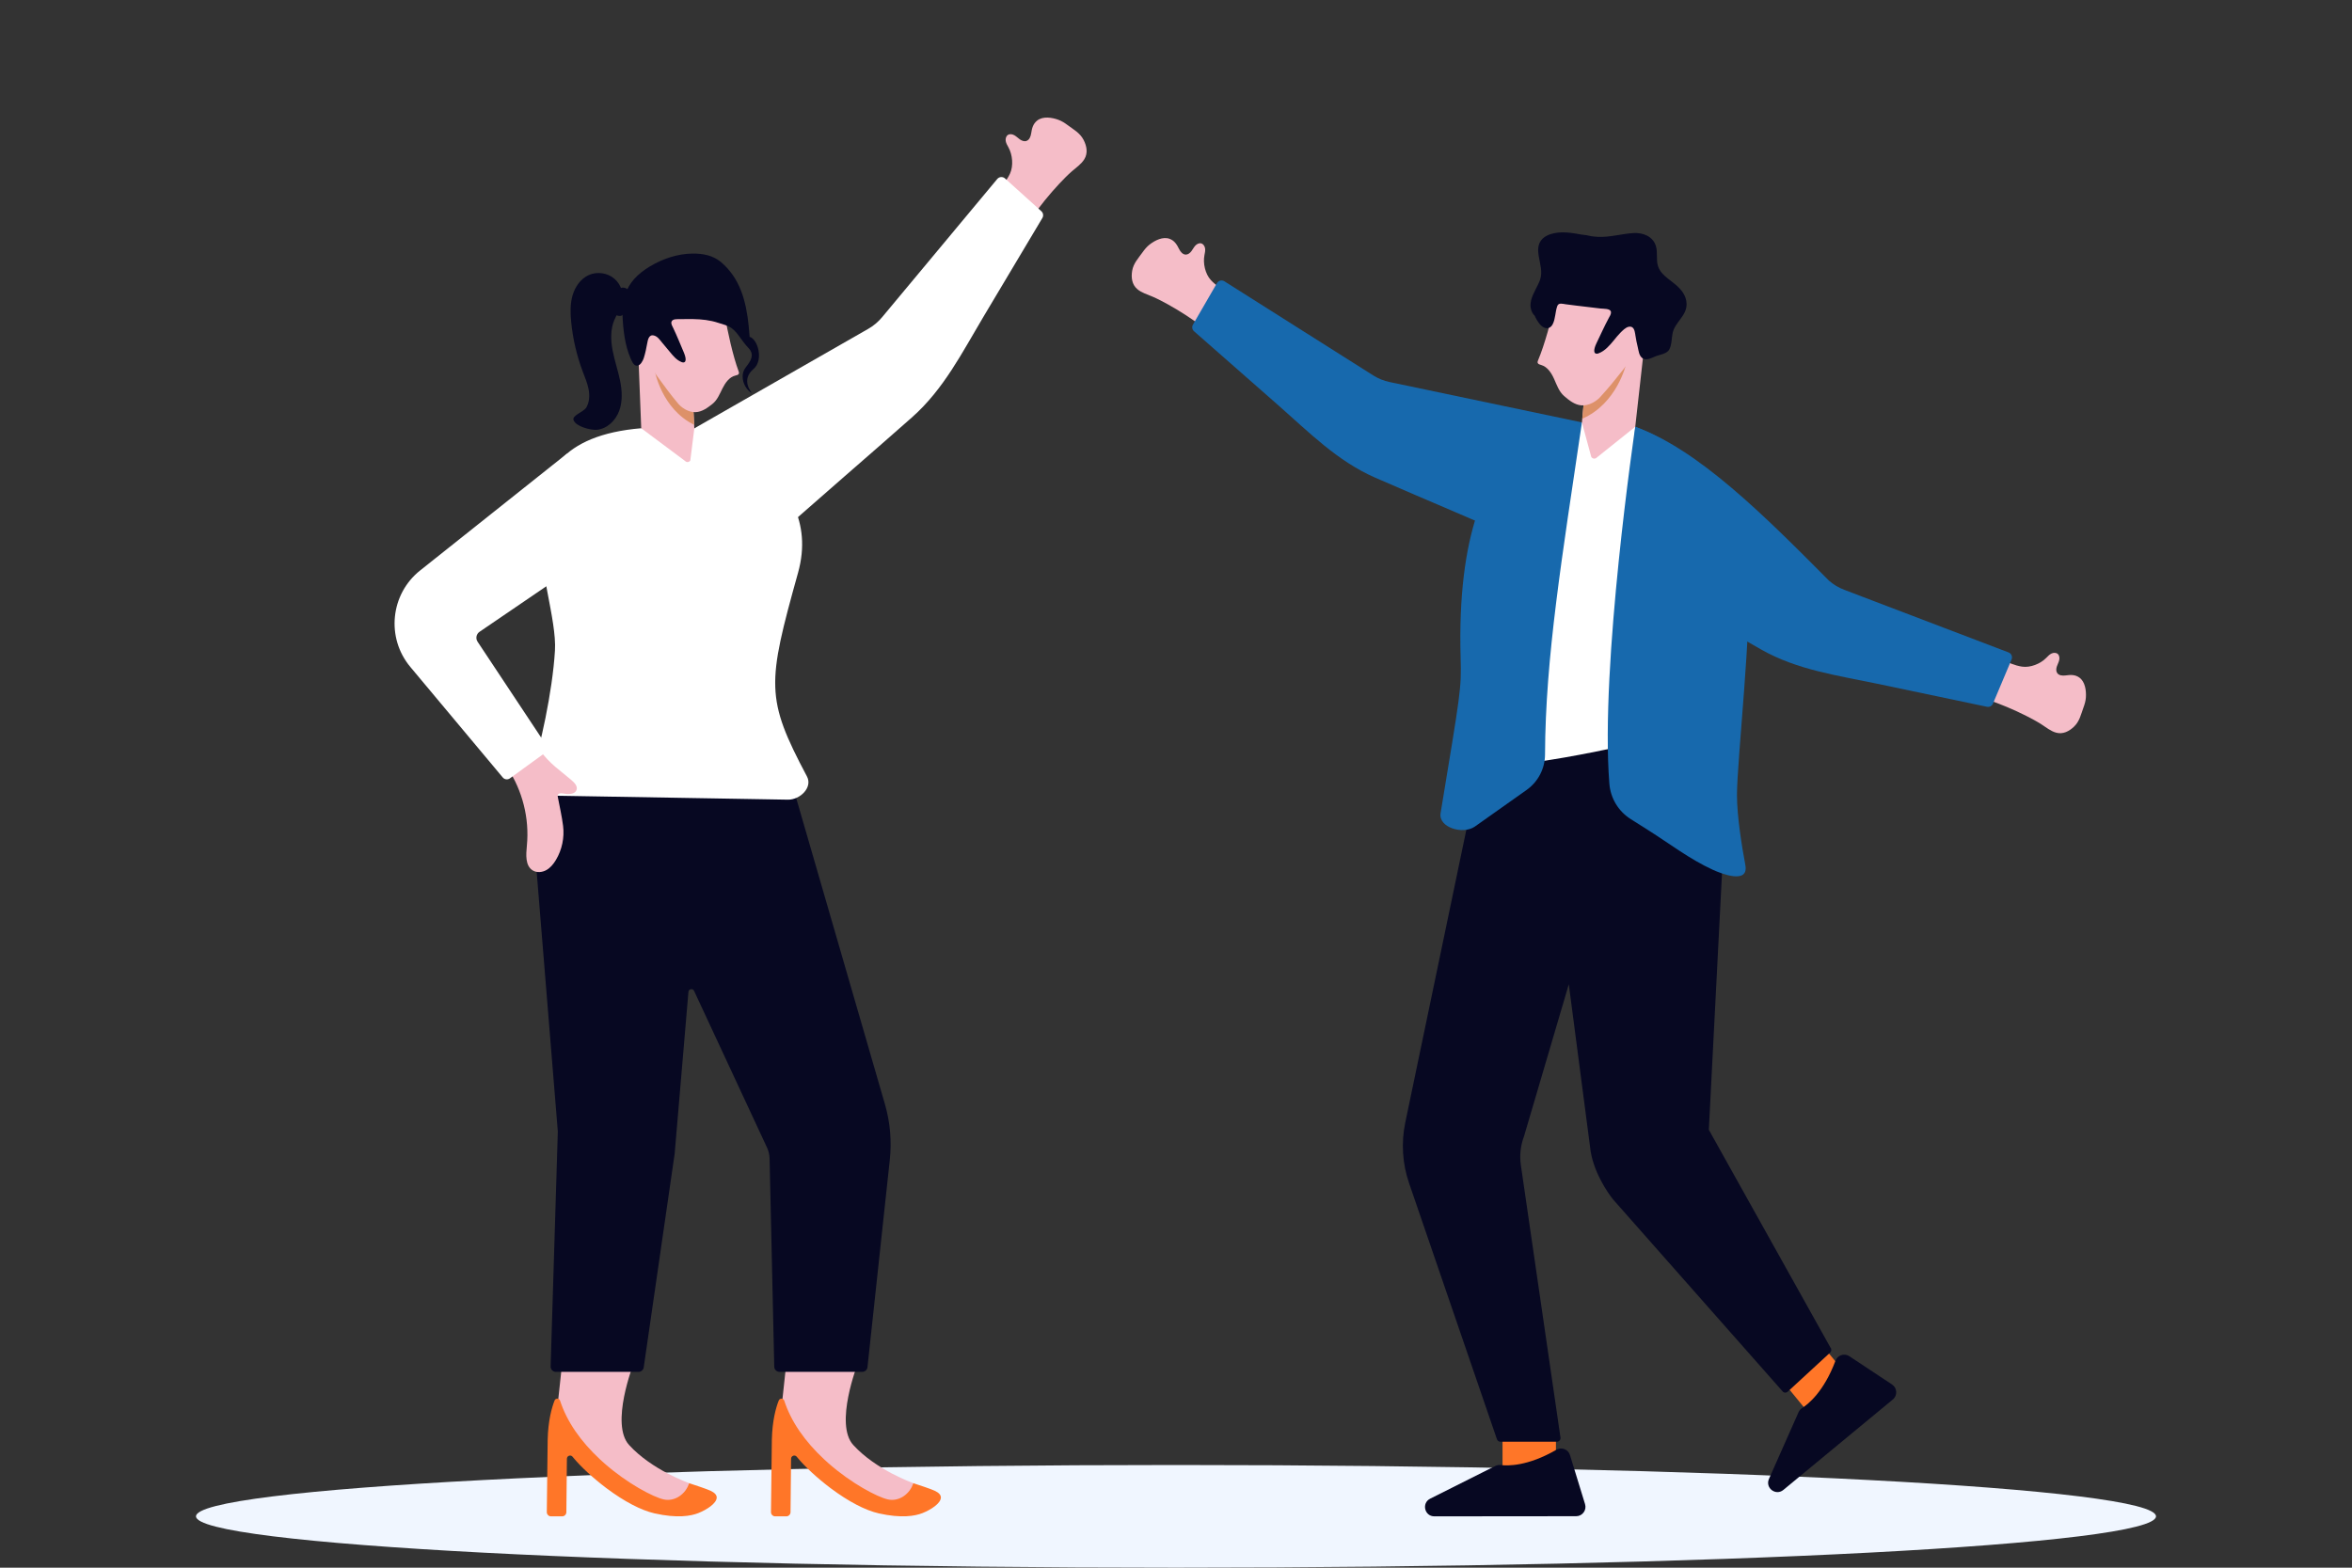
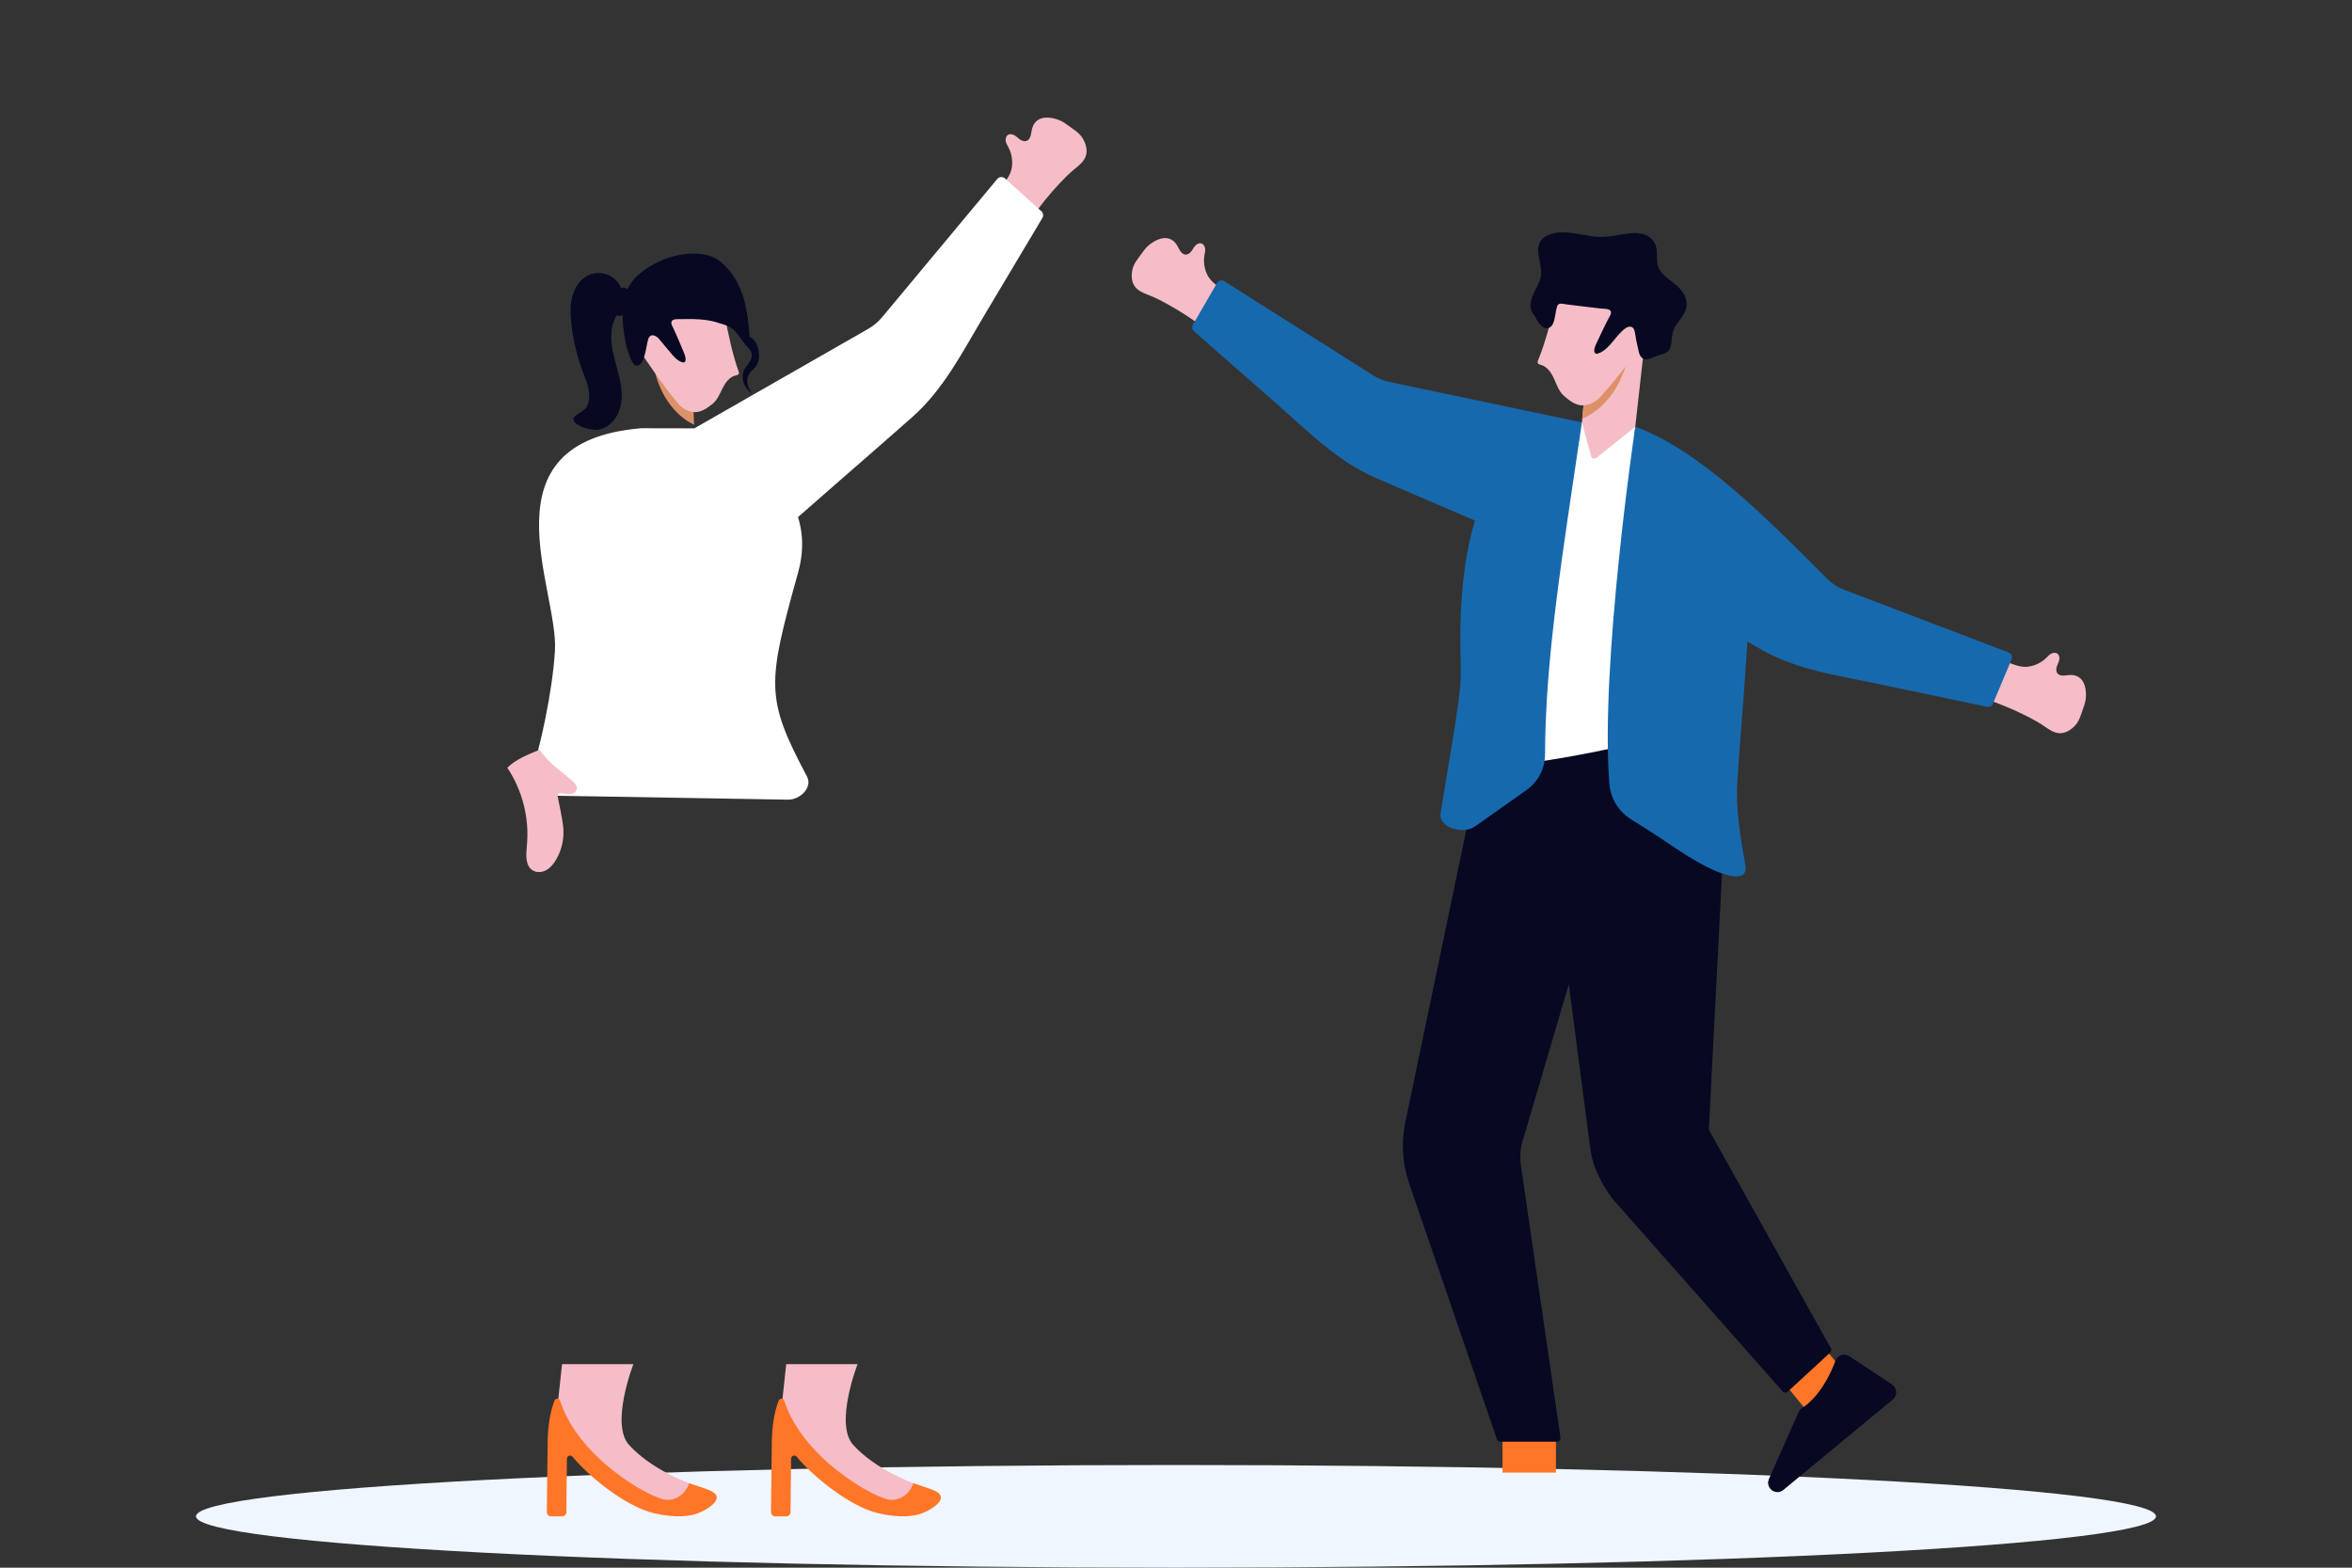
<svg xmlns="http://www.w3.org/2000/svg" width="240" height="160" viewBox="0 0 240 160" fill="none">
  <rect x="0" y="0" width="240" height="160" fill="#333333" stroke="none" />
  <g clip-path="url(#clip0_24678_18084)">
    <path d="M120 159.999C175.228 159.999 220 157.653 220 154.759C220 151.865 175.228 149.52 120 149.52C64.772 149.52 20 151.865 20 154.759C20 157.653 64.772 159.999 120 159.999Z" fill="#F0F6FF" />
    <path d="M158.77 146.227H153.32V150.294H158.77V146.227Z" fill="#FF7628" />
-     <path d="M145.935 152.957L152.588 149.617C152.754 149.534 152.941 149.5 153.126 149.524C153.822 149.612 155.874 149.668 158.813 147.966C159.344 147.659 160.021 147.919 160.202 148.506L161.74 153.513C161.928 154.125 161.473 154.745 160.834 154.746L146.361 154.76C145.359 154.761 145.039 153.407 145.935 152.957Z" fill="#070822" />
    <path d="M186.157 137.564L181.948 141.035L184.525 144.177L188.733 140.706L186.157 137.564Z" fill="#FF7628" />
    <path d="M180.506 150.942L183.529 144.124C183.605 143.953 183.728 143.809 183.885 143.709C184.479 143.334 186.099 142.07 187.292 138.883C187.507 138.307 188.195 138.077 188.706 138.415L193.066 141.303C193.599 141.655 193.639 142.425 193.147 142.832L181.977 152.063C181.204 152.702 180.099 151.86 180.506 150.942Z" fill="#070822" />
    <path d="M161.419 43.113L156.575 51.513L156.068 78.719L166.97 77.702L168.618 46.343L166.861 43.558L161.419 43.113Z" fill="white" />
    <path d="M153.099 147.144H158.867C159.092 147.144 159.264 146.944 159.232 146.721L155.19 118.92C155.045 117.922 155.157 116.904 155.515 115.962L160.082 100.456L162.251 117.049C162.251 117.054 162.251 117.059 162.252 117.064C162.494 119.488 164.062 121.768 164.633 122.455L181.946 142.06C182.088 142.169 182.288 142.16 182.419 142.038L186.751 138.045C186.9 137.908 186.911 137.676 186.775 137.525L174.371 115.307L176.504 73.762C166.947 75.745 158.191 78.132 150.969 78.254L143.396 114.567C142.966 116.626 143.1 118.764 143.783 120.754L152.75 146.894C152.801 147.044 152.941 147.144 153.099 147.144Z" fill="#070822" />
    <path d="M161.42 43.114C161.42 43.114 148.307 41.639 149.044 67.152C149.134 70.298 149.045 70.597 146.999 82.995C146.757 84.461 149.292 85.213 150.503 84.356L155.776 80.623C156.947 79.794 157.651 78.449 157.656 77.011C157.694 67.077 159.388 56.895 161.42 43.114Z" fill="#1769AD" />
    <path d="M122.844 33.439C122.836 33.44 122.829 33.441 122.821 33.44C122.716 33.434 122.497 33.199 122.408 33.134C122.255 33.022 122.102 32.911 121.947 32.802C121.649 32.592 121.347 32.388 121.042 32.189C120.432 31.791 119.807 31.415 119.17 31.062C118.661 30.78 118.146 30.51 117.612 30.279C117.083 30.05 116.496 29.889 116.049 29.508C115.497 29.037 115.412 28.323 115.527 27.64C115.658 26.867 116.151 26.366 116.584 25.755C116.793 25.462 117.019 25.182 117.304 24.96C117.845 24.537 118.654 24.123 119.338 24.372C119.849 24.559 120.086 24.955 120.315 25.416C120.455 25.699 120.692 25.989 121.007 25.985C121.235 25.982 121.431 25.82 121.57 25.639C121.708 25.457 121.809 25.248 121.963 25.079C122.116 24.91 122.347 24.783 122.568 24.84C122.789 24.896 122.933 25.124 122.968 25.351C123.002 25.578 122.949 25.808 122.904 26.033C122.737 26.868 122.978 27.962 123.565 28.594C124.075 29.144 124.727 29.535 125.371 29.919C125.367 29.917 124.211 31.578 124.103 31.729C123.885 32.033 123.667 32.337 123.451 32.643C123.338 32.804 123.033 33.403 122.844 33.439Z" fill="#F5BDC8" />
    <path d="M121.841 33.81C124.716 36.336 127.591 38.862 130.466 41.387C133.593 44.135 136.453 47.051 140.319 48.748C143.047 49.945 145.793 51.103 148.529 52.281C150.678 53.206 152.826 54.13 154.974 55.054L161.391 43.105L141.8 38.992C141.203 38.867 140.633 38.636 140.116 38.309L124.936 28.708C124.677 28.545 124.335 28.63 124.182 28.894L121.729 33.132C121.599 33.356 121.647 33.64 121.841 33.81Z" fill="#1769AD" />
    <path d="M202.74 71.366C202.743 71.374 202.747 71.38 202.752 71.386C202.817 71.469 203.134 71.519 203.237 71.555C203.416 71.619 203.594 71.684 203.771 71.75C204.112 71.879 204.45 72.013 204.786 72.154C205.458 72.435 206.12 72.74 206.77 73.069C207.289 73.332 207.802 73.605 208.293 73.917C208.78 74.226 209.243 74.621 209.81 74.776C210.509 74.968 211.145 74.636 211.642 74.155C212.205 73.611 212.339 72.92 212.597 72.216C212.721 71.879 212.824 71.534 212.847 71.172C212.889 70.486 212.774 69.582 212.183 69.156C211.741 68.838 211.282 68.865 210.773 68.936C210.461 68.979 210.088 68.947 209.914 68.683C209.788 68.493 209.81 68.239 209.881 68.022C209.953 67.805 210.069 67.603 210.121 67.381C210.173 67.159 210.147 66.896 209.977 66.745C209.805 66.593 209.536 66.602 209.33 66.702C209.124 66.802 208.964 66.975 208.804 67.139C208.211 67.749 207.174 68.166 206.323 68.037C205.583 67.925 204.892 67.605 204.213 67.289C204.217 67.291 203.502 69.185 203.439 69.359C203.311 69.712 203.184 70.064 203.053 70.415C202.985 70.599 202.663 71.189 202.74 71.366Z" fill="#F5BDC8" />
    <path d="M202.753 72.135C199.012 71.349 195.271 70.563 191.53 69.778C187.461 68.923 183.419 68.385 179.742 66.307C177.148 64.841 174.574 63.336 171.99 61.851C169.962 60.685 167.934 59.001 165.906 57.835L166.861 43.559C173.313 45.872 180.044 52.631 186.625 59.255C187.083 59.658 187.61 59.976 188.181 60.193L204.957 66.587C205.243 66.696 205.381 67.021 205.263 67.303L203.361 71.816C203.26 72.055 203.006 72.188 202.753 72.135Z" fill="#1769AD" />
    <path d="M166.861 43.559C176.645 47.248 177.836 56.241 178.327 59.769C178.818 63.296 177.242 77.682 177.242 81.128C177.242 83.312 177.735 86.353 178.096 88.287C178.469 90.287 175.644 89.166 174.779 88.771C172.456 87.712 170.387 86.12 168.238 84.76C168.237 84.76 166.392 83.592 166.392 83.592C165.143 82.801 164.34 81.469 164.222 79.993C163.255 67.927 166.852 43.622 166.861 43.559Z" fill="#1769AD" />
    <path d="M167.808 35.105L166.862 43.559L162.933 46.701C162.767 46.872 162.483 46.831 162.371 46.621L161.42 43.114L161.456 42.734L161.496 42.298L161.823 38.761L161.856 38.408L167.808 35.105Z" fill="#F5BDC8" />
    <path d="M165.932 37.145C165.932 37.145 165.029 41.181 161.455 42.735L161.495 42.299L161.823 38.762L165.932 37.145Z" fill="#DD9169" />
    <path d="M158.681 30.875C158.33 32.536 157.615 35.195 156.952 36.757C156.914 36.846 156.875 36.946 156.907 37.037C156.955 37.174 157.125 37.212 157.264 37.252C157.909 37.438 158.311 38.072 158.586 38.685C158.861 39.299 159.088 39.969 159.594 40.41C160.101 40.851 160.683 41.322 161.38 41.373C162.126 41.428 162.946 40.961 163.403 40.392C164.716 38.963 166.342 36.838 168.068 34.491L167.523 30.395L158.681 30.875Z" fill="#F5BDC8" />
    <path d="M171.734 29.876C171.341 29.272 170.753 28.872 170.197 28.435C169.773 28.102 169.367 27.708 169.192 27.183C168.968 26.517 169.173 25.791 168.972 25.119C168.673 24.117 167.636 23.725 166.675 23.786C165.46 23.862 164.271 24.232 163.047 24.172C162.831 24.162 162.618 24.141 162.406 24.113C162.049 24.027 161.693 23.965 161.339 23.934C160.7 23.819 160.06 23.707 159.405 23.715C158.333 23.73 157.051 24.102 156.964 25.338C156.945 25.604 156.97 25.869 157.012 26.135C157.141 26.945 157.433 27.756 157.148 28.558C156.914 29.217 156.432 29.901 156.247 30.605C156.138 31.028 156.133 31.459 156.355 31.898C156.421 32.031 156.51 32.146 156.612 32.24C156.665 32.37 156.727 32.496 156.8 32.618C157.001 32.953 157.264 33.352 157.66 33.469C157.993 33.568 158.274 33.4 158.428 33.108C158.737 32.517 158.681 31.843 158.911 31.225C159.044 30.866 159.472 31.015 159.761 31.053C160.628 31.162 161.053 31.223 161.92 31.319C162.393 31.373 162.864 31.43 163.338 31.489C163.614 31.523 164.366 31.462 164.388 31.869C164.397 32.084 164.255 32.28 164.158 32.462C163.708 33.3 163.318 34.177 162.903 35.034C162.798 35.251 162.442 36.073 162.926 36.101C162.995 36.105 163.064 36.083 163.127 36.057C163.771 35.817 164.257 35.249 164.682 34.729C164.894 34.468 165.106 34.203 165.345 33.961C165.56 33.745 165.873 33.423 166.183 33.352C166.676 33.242 166.798 33.696 166.857 34.082C166.866 34.133 166.872 34.182 166.878 34.229C166.936 34.635 167.024 35.036 167.119 35.434C167.21 35.813 167.243 36.278 167.57 36.537C167.986 36.868 168.58 36.497 168.982 36.346C169.372 36.199 170.106 36.094 170.327 35.683C170.603 35.169 170.556 34.568 170.671 34.011C170.906 32.869 172.133 32.246 172.1 31.001C172.089 30.577 171.949 30.205 171.734 29.876Z" fill="#070822" />
    <path d="M87.509 139.223H80.227L79.845 142.767L80.283 146.526L88.732 153.439L93.068 153.55L93.192 151.372C93.192 151.372 89.399 150.038 87.064 147.474C85.122 145.339 87.509 139.223 87.509 139.223Z" fill="#F5BDC8" />
    <path d="M78.672 154.325C78.671 154.44 78.714 154.55 78.795 154.632C78.875 154.715 78.985 154.76 79.1 154.76H80.239C80.472 154.76 80.664 154.568 80.667 154.335L80.722 148.879C80.723 148.739 80.81 148.619 80.942 148.573C81.066 148.53 81.197 148.564 81.284 148.658C81.291 148.664 81.297 148.671 81.303 148.678C81.335 148.718 81.367 148.758 81.402 148.799C82.154 149.71 83.421 150.877 84.708 151.848C84.734 151.869 84.763 151.889 84.789 151.909C86.575 153.246 88.305 154.149 89.668 154.457C91.99 154.979 93.38 154.727 94.139 154.425C95.027 154.07 95.992 153.427 96.009 152.85C96.018 152.584 95.807 152.348 95.383 152.149C94.993 151.965 93.79 151.57 93.21 151.38L93.192 151.373C93.032 151.922 92.65 152.425 92.151 152.742C91.67 153.047 91.114 153.15 90.588 153.03C90.074 152.915 89.138 152.51 88.022 151.857C86.958 151.236 85.731 150.389 84.548 149.351C84.395 149.216 84.259 149.092 84.131 148.974C82.091 147.082 80.71 145.059 80.027 142.958C80.006 142.891 79.967 142.843 79.923 142.811C79.898 142.791 79.871 142.778 79.845 142.768C79.813 142.757 79.78 142.751 79.749 142.75H79.741C79.641 142.75 79.518 142.799 79.463 142.94C79.167 143.691 78.807 144.996 78.76 146.94L78.672 154.325Z" fill="#FF7628" />
    <path d="M64.634 139.223H57.352L56.97 142.767L57.408 146.526L65.857 153.439L70.193 153.55L70.317 151.372C70.317 151.372 66.524 150.038 64.189 147.474C62.247 145.339 64.634 139.223 64.634 139.223Z" fill="#F5BDC8" />
    <path d="M55.797 154.325C55.795 154.44 55.839 154.55 55.92 154.632C56 154.715 56.11 154.76 56.225 154.76H57.364C57.597 154.76 57.789 154.568 57.792 154.335L57.847 148.879C57.848 148.739 57.935 148.619 58.067 148.573C58.191 148.53 58.322 148.564 58.409 148.658C58.416 148.664 58.422 148.671 58.428 148.678C58.46 148.718 58.492 148.758 58.527 148.799C59.279 149.71 60.546 150.877 61.833 151.848C61.859 151.869 61.888 151.889 61.914 151.909C63.7 153.246 65.43 154.149 66.793 154.457C69.115 154.979 70.505 154.727 71.264 154.425C72.152 154.07 73.117 153.427 73.134 152.85C73.143 152.584 72.932 152.348 72.508 152.149C72.118 151.965 70.915 151.57 70.335 151.38L70.317 151.373C70.157 151.922 69.775 152.425 69.276 152.742C68.795 153.047 68.239 153.15 67.713 153.03C67.199 152.915 66.263 152.51 65.147 151.857C64.083 151.236 62.856 150.389 61.673 149.351C61.52 149.216 61.384 149.092 61.256 148.974C59.216 147.082 57.836 145.059 57.152 142.958C57.131 142.891 57.092 142.843 57.048 142.811C57.023 142.791 56.996 142.778 56.97 142.768C56.938 142.757 56.905 142.751 56.874 142.75H56.866C56.766 142.75 56.643 142.799 56.588 142.94C56.292 143.691 55.932 144.996 55.885 146.94L55.797 154.325Z" fill="#FF7628" />
-     <path d="M87.983 140.015H79.543C79.251 140.015 79.011 139.78 79.005 139.487L78.529 118.239C78.521 117.857 78.433 117.48 78.272 117.134L70.826 101.133C70.695 100.85 70.275 100.925 70.248 101.236L68.844 117.743L65.687 139.552C65.648 139.818 65.421 140.015 65.154 140.015H56.725C56.422 140.015 56.178 139.763 56.187 139.458L56.92 115.485L54.232 82.474C53.866 77.982 57.892 74.389 62.298 75.276L80.517 78.942L90.3 112.699C90.833 114.539 91.001 116.465 90.796 118.37L88.519 139.533C88.489 139.807 88.258 140.015 87.983 140.015Z" fill="#070822" />
    <path d="M105.273 22.207C105.281 22.206 105.288 22.205 105.295 22.202C105.395 22.162 105.535 21.865 105.601 21.774C105.714 21.617 105.829 21.461 105.945 21.307C106.169 21.009 106.398 20.716 106.632 20.426C107.101 19.848 107.59 19.286 108.099 18.743C108.505 18.309 108.92 17.885 109.367 17.492C109.81 17.103 110.329 16.763 110.645 16.251C111.033 15.621 110.893 14.9 110.567 14.273C110.199 13.563 109.563 13.232 108.951 12.774C108.657 12.555 108.35 12.355 108.003 12.228C107.346 11.988 106.43 11.84 105.844 12.297C105.406 12.639 105.299 13.098 105.221 13.618C105.173 13.937 105.034 14.293 104.726 14.388C104.504 14.457 104.263 14.362 104.072 14.229C103.881 14.096 103.717 13.925 103.515 13.809C103.313 13.693 103.049 13.643 102.852 13.767C102.655 13.892 102.586 14.158 102.624 14.389C102.662 14.62 102.784 14.827 102.899 15.032C103.322 15.79 103.429 16.929 103.058 17.728C102.734 18.422 102.223 19.008 101.718 19.583C101.721 19.579 103.363 20.829 103.515 20.942C103.822 21.169 104.129 21.395 104.434 21.625C104.594 21.746 105.077 22.232 105.273 22.207Z" fill="#F5BDC8" />
    <path d="M106.363 22.251C104.36 25.609 102.357 28.967 100.354 32.325C98.175 35.977 96.309 39.709 93.084 42.573C90.808 44.595 88.503 46.584 86.213 48.588C84.415 50.162 82.617 51.736 80.819 53.309L70.849 43.719L88.595 33.563C89.136 33.253 89.617 32.849 90.016 32.369L101.761 18.268C101.961 18.028 102.321 18.003 102.552 18.212L106.259 21.557C106.456 21.734 106.499 22.024 106.363 22.251Z" fill="white" />
    <path d="M70.849 43.718C70.849 43.718 84.366 47.93 81.434 58.453C78.266 69.825 78.099 71.247 82.347 79.254C82.936 80.365 81.648 81.636 80.394 81.615L55.694 81.195C54.592 81.176 53.831 80.085 54.188 79.04C55.104 76.357 56.376 70.613 56.628 66.397C57.004 60.125 48.999 45.073 65.43 43.707L70.849 43.718Z" fill="white" />
    <path d="M55.051 76.523C56.126 78.003 57.188 78.647 58.228 79.549C58.531 79.812 59.029 80.222 58.805 80.68C58.641 81.017 58.196 81.046 57.87 81.037C57.549 81.028 56.809 80.751 56.921 81.349C57.105 82.329 57.333 83.29 57.457 84.284C57.608 85.482 57.347 86.729 56.728 87.765C56.481 88.178 56.169 88.568 55.749 88.802C55.329 89.036 54.786 89.089 54.373 88.844C53.581 88.373 53.672 87.224 53.763 86.305C54.034 83.534 53.317 80.676 51.77 78.363C52.566 77.518 53.978 76.964 55.051 76.523Z" fill="#F5BDC8" />
-     <path d="M65.508 53.184L48.93 64.483C48.599 64.709 48.511 65.16 48.733 65.495L55.76 76.091C55.92 76.332 55.862 76.657 55.628 76.827L52.032 79.439C51.803 79.605 51.485 79.566 51.303 79.349L41.873 68.072C39.382 65.092 39.832 60.638 42.87 58.222L57.837 46.312L65.508 53.184Z" fill="white" />
-     <path d="M65.122 35.84L65.431 43.705L69.903 47.045C70.054 47.215 70.325 47.188 70.44 46.993L70.849 43.717L70.831 43.354L70.811 42.939L70.65 39.566L70.634 39.229L65.122 35.84Z" fill="#F5BDC8" />
    <path d="M66.816 37.855C66.816 37.855 67.503 41.727 70.831 43.355L70.811 42.939L70.65 39.566L66.816 37.855Z" fill="#DD9169" />
    <path d="M73.968 32.212C74.231 33.804 74.797 36.359 75.36 37.871C75.393 37.957 75.425 38.054 75.391 38.139C75.34 38.267 75.177 38.295 75.043 38.328C74.423 38.477 74.014 39.062 73.727 39.633C73.44 40.203 73.196 40.83 72.697 41.227C72.197 41.625 71.624 42.047 70.96 42.066C70.25 42.086 69.491 41.608 69.081 41.048C67.894 39.635 66.44 37.548 64.9 35.245L65.592 31.379L73.968 32.212Z" fill="#F5BDC8" />
    <path d="M63.793 30.054C64.189 28.879 65.015 27.978 66.296 27.204C67.608 26.411 69.156 25.889 70.697 25.879C71.719 25.872 72.753 26.066 73.549 26.732C75.529 28.387 76.138 30.767 76.393 33.236C76.479 34.271 76.493 34.378 76.493 34.378C77.34 34.615 77.941 36.777 76.884 37.666C75.551 38.784 76.701 40.083 76.736 40.122C76.217 39.86 75.767 39.134 75.779 38.409C75.784 38.155 75.843 37.902 75.977 37.669C76.011 37.608 76.052 37.549 76.097 37.492C76.581 36.873 77.041 36.223 76.386 35.53C76.046 35.17 75.76 34.787 75.474 34.385C75.237 34.053 74.979 33.731 74.649 33.488C74.261 33.202 73.743 33.101 73.293 32.949C72.468 32.671 71.597 32.583 70.731 32.565C70.291 32.557 69.852 32.565 69.412 32.573C69.15 32.578 68.619 32.512 68.518 32.846C68.453 33.061 68.612 33.3 68.699 33.484C69.091 34.299 69.426 35.149 69.782 35.98C69.872 36.191 70.176 36.987 69.716 36.992C69.65 36.993 69.586 36.969 69.525 36.944C69.02 36.735 68.695 36.324 68.356 35.918C68.084 35.594 67.814 35.269 67.543 34.944C67.311 34.668 67.106 34.345 66.739 34.245C66.214 34.103 66.109 34.666 66.041 35.048C65.952 35.547 65.846 36.058 65.692 36.542C65.604 36.814 65.354 37.31 65.013 37.326C64.626 37.343 64.444 36.795 64.319 36.508C63.765 35.224 63.587 33.641 63.525 32.256C63.488 31.424 63.576 30.698 63.793 30.054Z" fill="#070822" />
    <path d="M59.839 41.572C60.151 41.022 60.179 40.347 60.06 39.726C59.941 39.104 59.689 38.518 59.465 37.925C58.854 36.302 58.456 34.597 58.286 32.87C58.196 31.961 58.171 31.027 58.424 30.149C58.678 29.272 59.246 28.449 60.076 28.073C60.93 27.687 62.002 27.844 62.709 28.46C63.417 29.076 63.723 30.118 63.461 31.02C63.293 31.6 62.921 32.097 62.688 32.654C62.281 33.624 62.314 34.727 62.511 35.762C62.708 36.796 63.058 37.796 63.269 38.827C63.48 39.859 63.545 40.957 63.178 41.943C62.812 42.93 61.936 43.777 60.89 43.864C60.283 43.913 58.794 43.551 58.529 42.89C58.328 42.387 59.56 42.062 59.839 41.572Z" fill="#070822" />
    <path d="M63.779 29.388L63.699 29.369C63.401 29.297 63.101 29.481 63.029 29.78L62.605 31.539C62.533 31.838 62.716 32.139 63.014 32.212L63.094 32.231C63.392 32.303 63.693 32.119 63.765 31.82L64.188 30.061C64.26 29.762 64.077 29.461 63.779 29.388Z" fill="#070822" />
  </g>
  <defs>
    <clipPath id="clip0_24678_18084">
      <rect width="200" height="148" fill="white" transform="translate(20 12)" />
    </clipPath>
  </defs>
</svg>